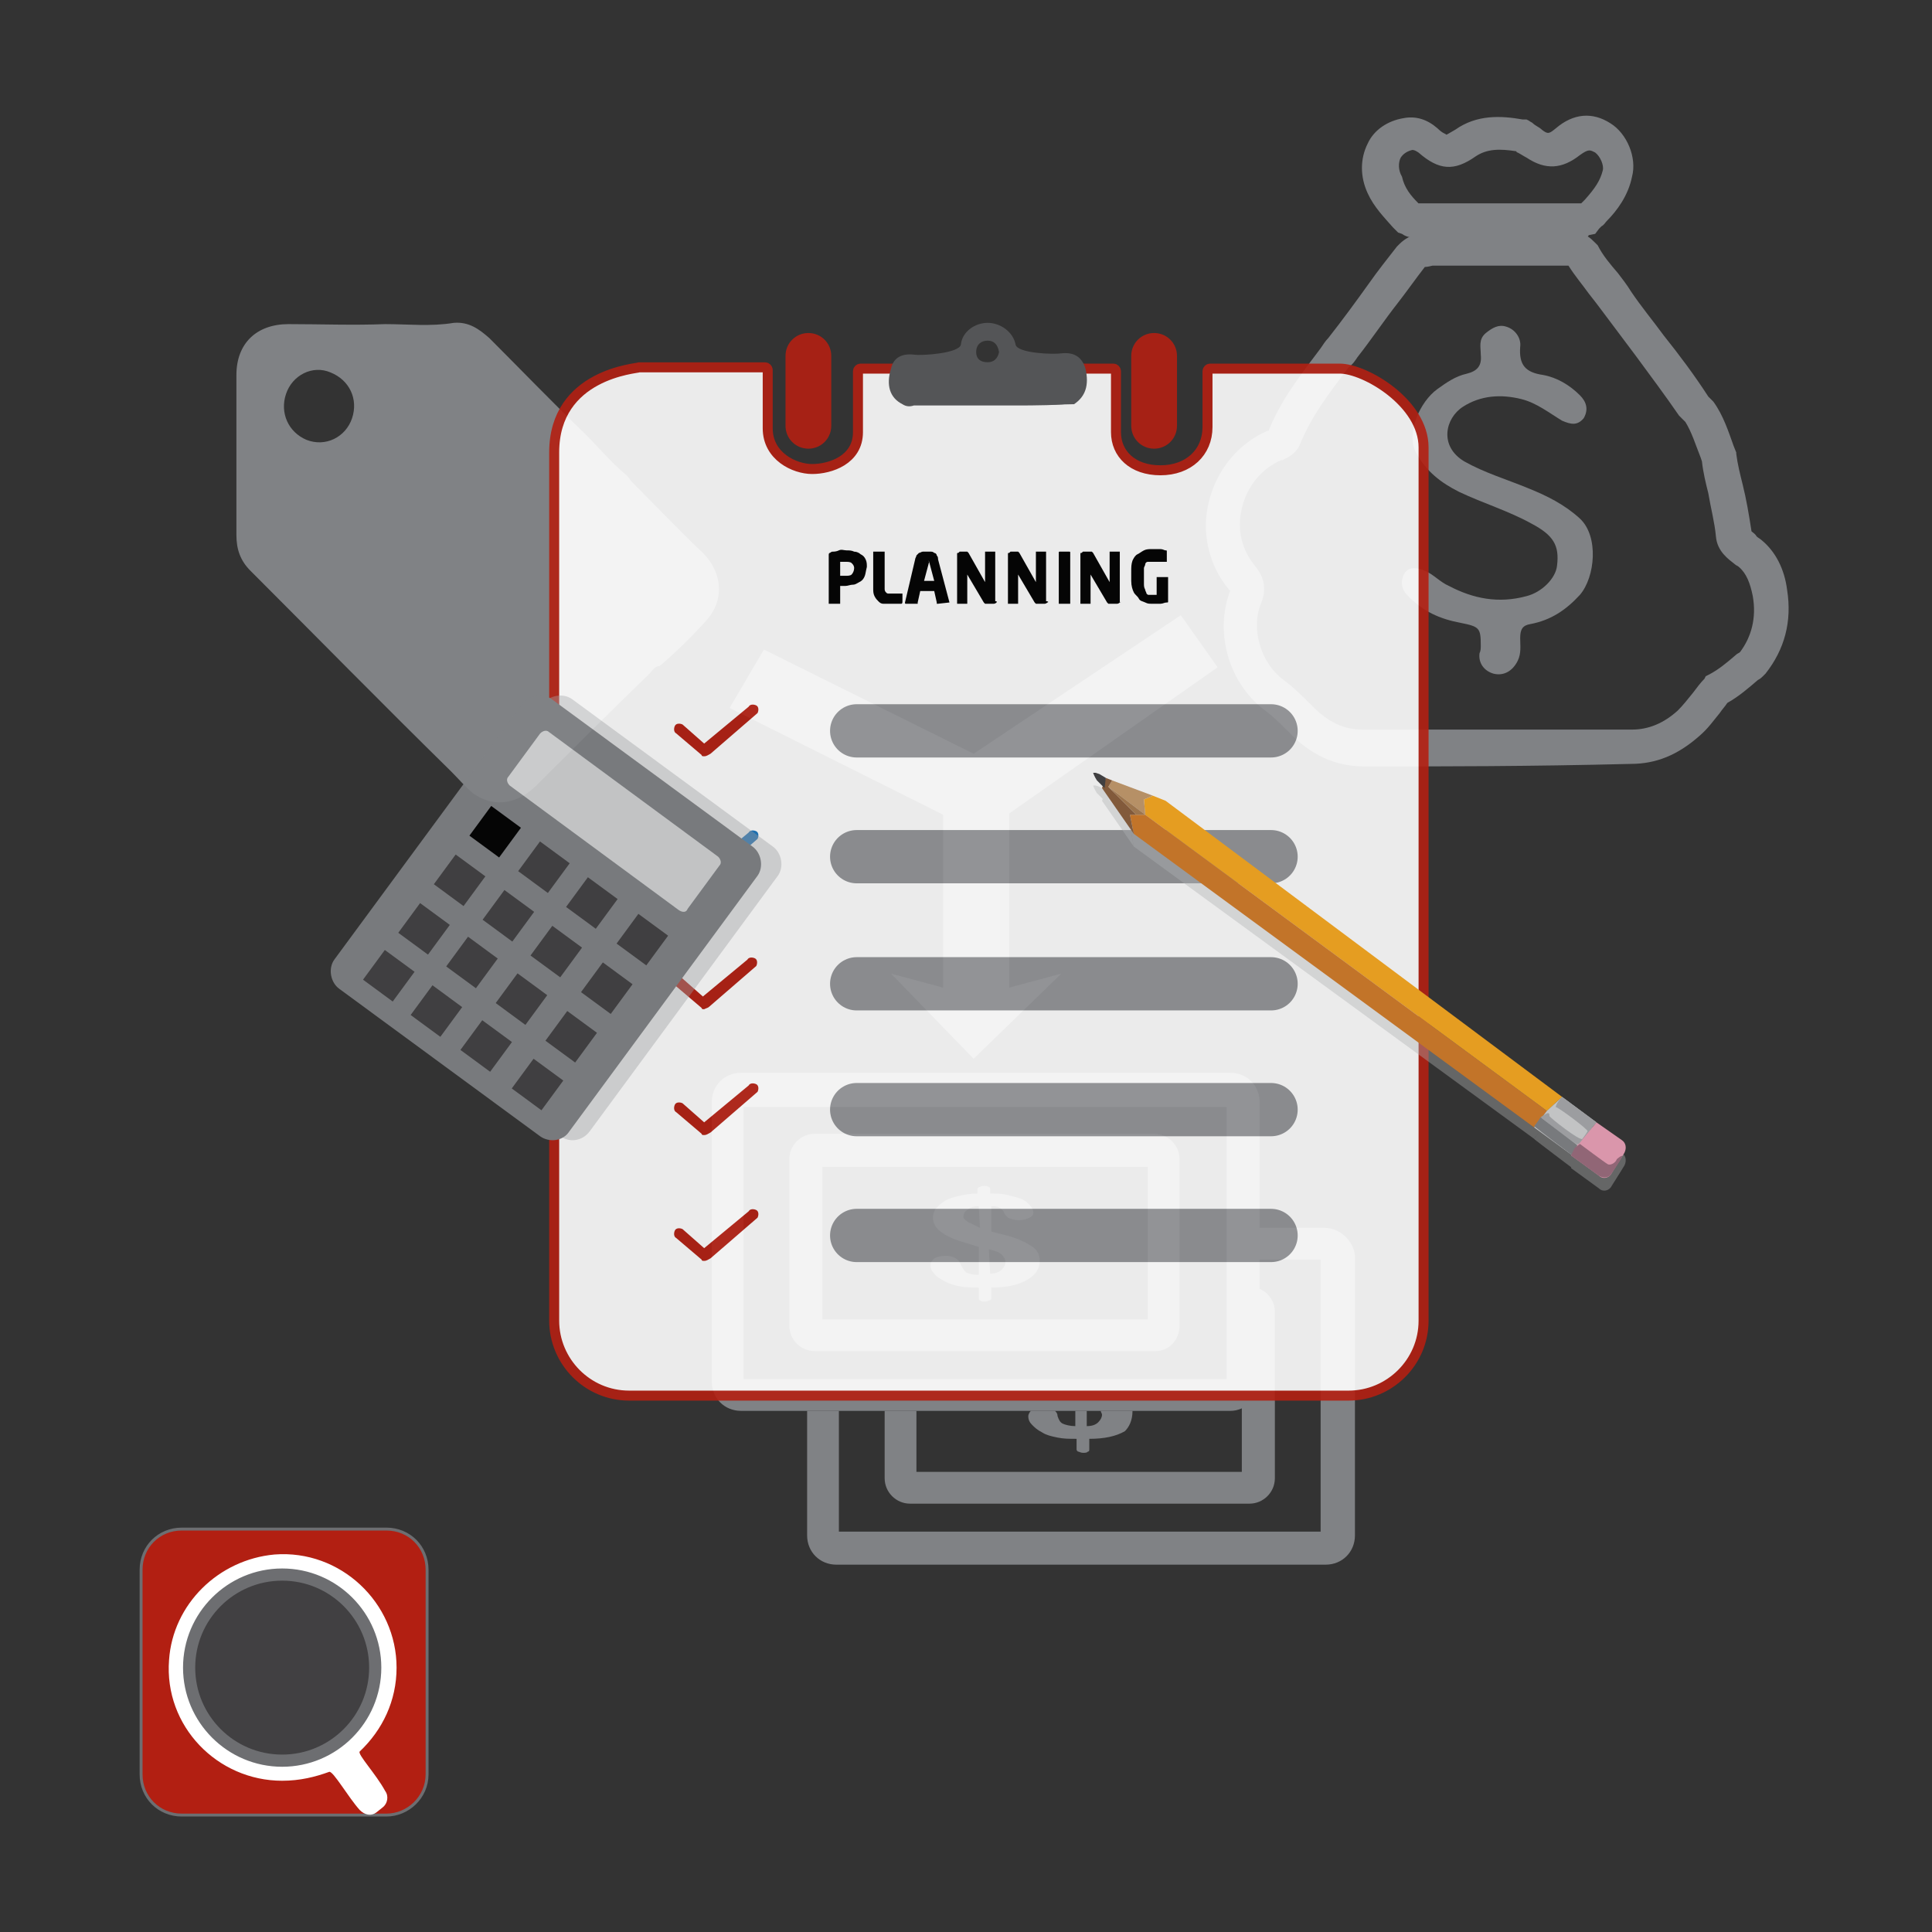
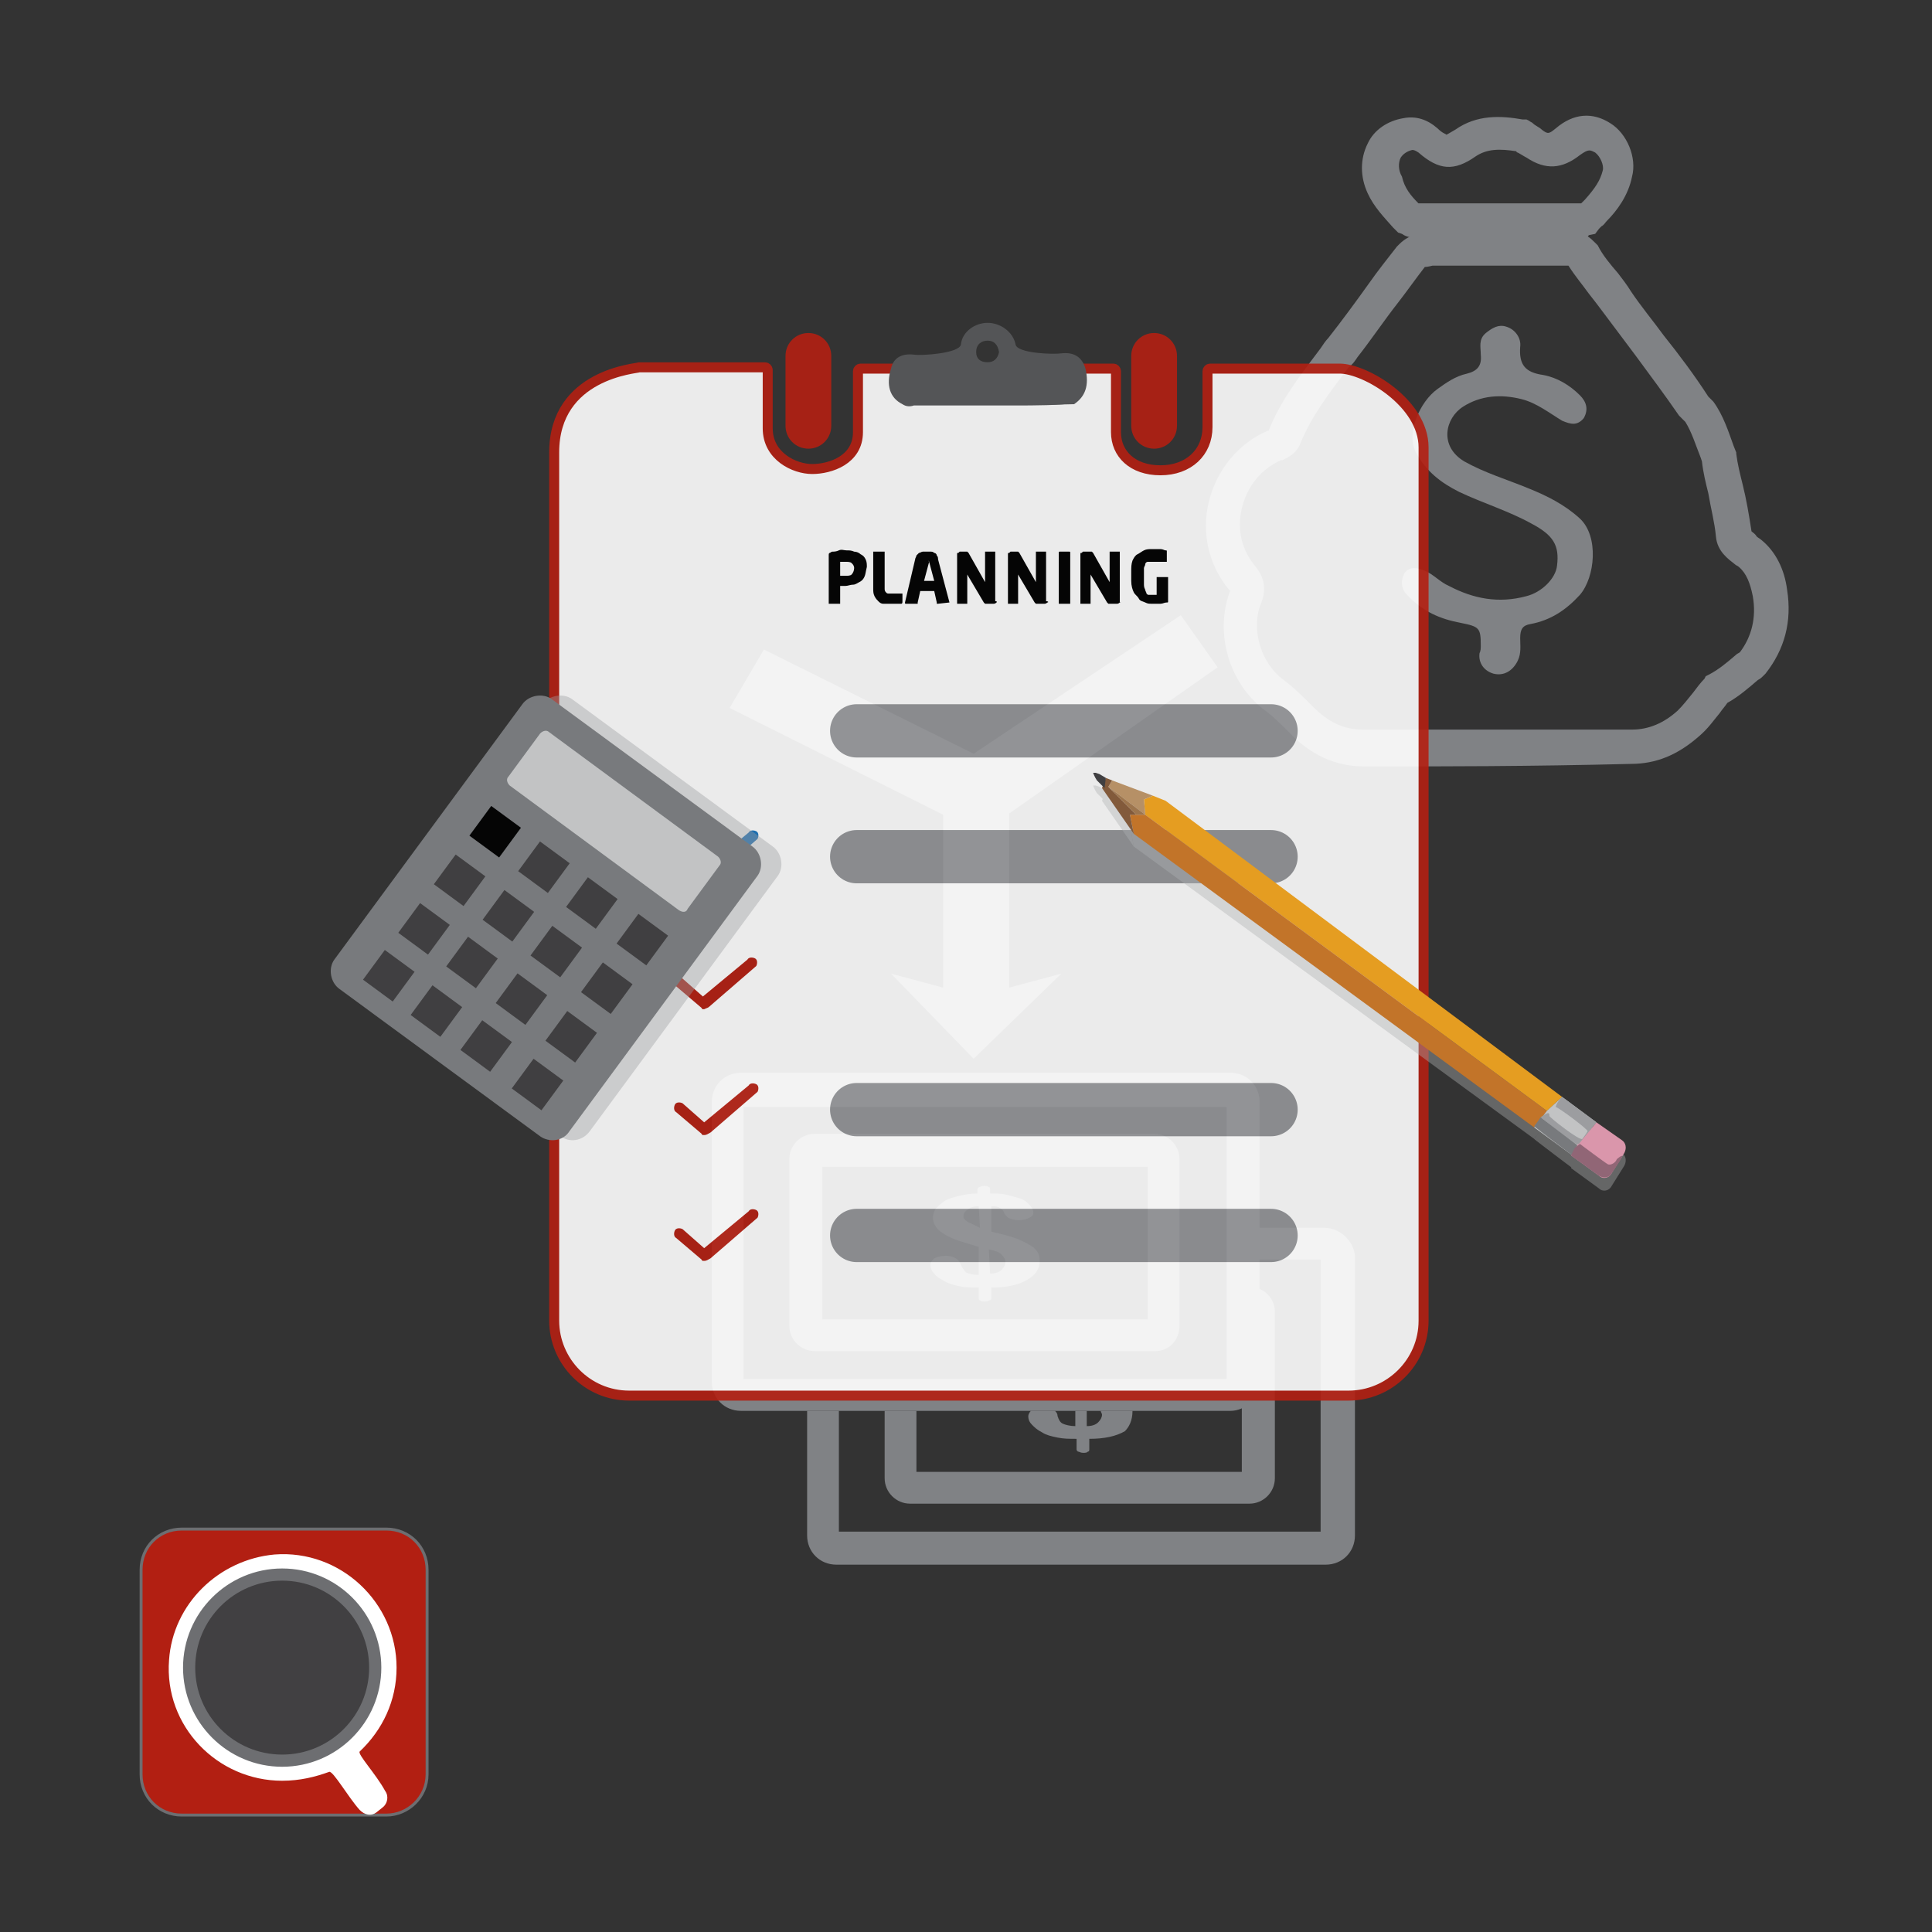
<svg xmlns="http://www.w3.org/2000/svg" version="1.1" id="Layer_1" x="0px" y="0px" viewBox="0 0 152 152" style="enable-background:new 0 0 152 152;" xml:space="preserve">
  <rect x="0" y="0" width="152" height="152" fill="#333333" stroke="none" />
  <style type="text/css">
	.st0{fill:#808285;}
	.st1{opacity:0.9;}
	.st2{fill:#FFFFFF;stroke:#B21F12;stroke-width:0.786;stroke-miterlimit:10;}
	.st3{fill:#B21F12;}
	.st4{fill:#58595B;}
	.st5{fill:#1C75BC;}
	.st6{fill:none;stroke:#939598;stroke-width:4.191;stroke-linecap:round;stroke-linejoin:round;stroke-miterlimit:10;}
	.st7{opacity:0.4;}
	.st8{fill:#A7A9AC;}
	.st9{fill:#D1D3D4;}
	.st10{fill:#414042;}
	.st11{enable-background:new    ;}
	.st12{fill:#BCBEC0;}
	.st13{fill:#F8A81F;}
	.st14{fill:#D27B28;}
	.st15{fill:#ECA1B8;}
	.st16{fill:#C49A6C;}
	.st17{fill:#8B5E3C;}
	.st18{fill:#A97C50;}
	.st19{fill:#9B6B7D;}
	.st20{fill:#B21F12;stroke:#6D6E71;stroke-width:0.229;stroke-miterlimit:10;}
	.st21{fill:#414042;stroke:#6D6E71;stroke-width:1.116;stroke-miterlimit:10;}
	.st22{fill:#FFFFFF;}
</style>
  <g>
    <g id="XMLID_42_">
      <g id="XMLID_57_">
        <g id="XMLID_65_">
          <g id="XMLID_90_">
            <path id="XMLID_91_" class="st0" d="M96.8,111H58.3c-1.3,0-2.3-1-2.3-2.3v-22c0-1.3,1-2.3,2.3-2.3h38.5c1.3,0,2.3,1,2.3,2.3v22       C99,110,98,111,96.8,111z M58.5,108.5h38V87.1h-38V108.5z" />
          </g>
          <g id="XMLID_86_">
            <path id="XMLID_87_" class="st0" d="M90.9,106.3H64.1c-1.1,0-2-0.9-2-2V91.2c0-1.1,0.9-2,2-2h26.7c1.1,0,2,0.9,2,2v13.1       C92.8,105.4,92,106.3,90.9,106.3z M64.7,103.8h25.6v-12H64.7V103.8z" />
          </g>
          <g id="XMLID_66_">
            <path id="XMLID_67_" class="st0" d="M77,98.1l-1.3-0.4c-0.7-0.2-1.3-0.5-1.7-0.8c-0.4-0.3-0.6-0.7-0.6-1.1       c0-0.3,0.1-0.5,0.2-0.7c0.2-0.2,0.4-0.4,0.7-0.6c0.3-0.2,0.7-0.3,1.1-0.4s0.9-0.2,1.5-0.2v-0.3c0-0.1,0-0.1,0.1-0.2       c0.1,0,0.2-0.1,0.4-0.1c0.2,0,0.3,0,0.4,0.1c0.1,0,0.1,0.1,0.1,0.2v0.3c0.5,0,0.9,0,1.3,0.1s0.8,0.2,1.1,0.3       c0.3,0.1,0.5,0.3,0.7,0.5s0.3,0.4,0.3,0.6s-0.1,0.3-0.3,0.4c-0.2,0.1-0.5,0.2-0.8,0.2c-0.4,0-0.7-0.1-0.9-0.2       c-0.1-0.1-0.3-0.3-0.3-0.4c-0.1-0.2-0.2-0.3-0.4-0.4c-0.2-0.1-0.4-0.1-0.6-0.1v2l1.2,0.3c0.8,0.2,1.4,0.5,1.9,0.8       s0.7,0.7,0.7,1.2c0,0.6-0.3,1.1-1,1.5s-1.6,0.6-2.8,0.6v0.8c0,0.1,0,0.1-0.1,0.2c-0.1,0-0.2,0.1-0.4,0.1c-0.2,0-0.3,0-0.4-0.1       c-0.1,0-0.1-0.1-0.1-0.2v-0.8c-0.5,0-1,0-1.5-0.1s-0.8-0.2-1.2-0.4c-0.3-0.2-0.6-0.3-0.8-0.6c-0.2-0.2-0.3-0.4-0.3-0.7       c0-0.2,0.1-0.3,0.3-0.5c0.2-0.1,0.5-0.2,0.9-0.2s0.6,0.1,0.8,0.2c0.2,0.1,0.3,0.3,0.4,0.5s0.2,0.4,0.4,0.6       c0.2,0.1,0.5,0.2,1,0.2L77,98.1L77,98.1z M77,94.9c-0.4,0-0.7,0.1-0.9,0.3c-0.2,0.1-0.3,0.3-0.3,0.5c0,0.1,0,0.2,0.1,0.2       c0,0.1,0.1,0.1,0.2,0.2s0.2,0.1,0.4,0.2c0.2,0.1,0.4,0.2,0.6,0.3L77,94.9L77,94.9z M77.9,100.2c0.4,0,0.7-0.1,0.9-0.3       c0.2-0.2,0.3-0.4,0.3-0.6s-0.1-0.4-0.3-0.6c-0.2-0.2-0.5-0.3-1-0.4L77.9,100.2L77.9,100.2z" />
          </g>
        </g>
        <g id="XMLID_58_">
          <g id="XMLID_63_">
            <path id="XMLID_64_" class="st0" d="M104.2,96.6H99v2.5h4.9v21.4H66V111h-2.5v9.8c0,1.3,1,2.3,2.3,2.3h38.5       c1.3,0,2.3-1,2.3-2.3v-22C106.5,97.6,105.4,96.6,104.2,96.6z" />
          </g>
          <g id="XMLID_61_">
            <path id="XMLID_62_" class="st0" d="M97.7,110.8v5H72.1V111h-2.5v5.3c0,1.1,0.9,2,2,2h26.7c1.1,0,2-0.9,2-2v-13.1       c0-0.8-0.5-1.5-1.2-1.8C98.8,101.4,97.7,110.8,97.7,110.8z" />
          </g>
          <g id="XMLID_59_">
            <path id="XMLID_60_" class="st0" d="M89.1,111c-0.2,0-2.5,0-2.5,0l0,0c0,0.1,0.1,0.2,0.1,0.3c0,0.2-0.1,0.4-0.3,0.6       c-0.2,0.2-0.5,0.3-0.9,0.3V111c0,0-0.8,0-0.9,0v1.2c-0.4,0-0.8-0.1-1-0.2s-0.3-0.3-0.4-0.6c0-0.2-0.1-0.3-0.2-0.4l0,0       c-0.1,0-1.9,0-1.9,0c-0.1,0.1-0.2,0.3-0.2,0.4c0,0.3,0.1,0.5,0.3,0.7c0.2,0.2,0.4,0.4,0.8,0.6c0.3,0.2,0.7,0.3,1.2,0.4       s0.9,0.1,1.5,0.1v0.8c0,0.1,0,0.1,0.1,0.2c0.1,0,0.2,0.1,0.4,0.1c0.2,0,0.3,0,0.4-0.1c0.1,0,0.1-0.1,0.1-0.2v-0.8       c1.2,0,2.1-0.2,2.8-0.6C88.8,112.3,89.1,111.8,89.1,111C89.1,111.1,89.1,111.1,89.1,111z" />
          </g>
        </g>
      </g>
-       <path id="XMLID_54_" class="st0" d="M38.5,26.6c2.5,2.5,5,5.1,7.5,7.5c1.1,1.1,2.1,2.3,3.3,3.3c0.2,0.2,0.3,0.4,0.5,0.6    c1.8,1.8,3.6,3.7,5.5,5.5c1.6,1.6,1.7,3.8,0.2,5.4c-1.1,1.2-2.3,2.4-3.6,3.5c-0.4,0-0.6,0.4-0.8,0.6c-3,2.9-6,5.9-8.9,8.8    c-1.3,1.3-3.2,1.9-5,0.6c-0.6-0.5-1.1-1.1-1.7-1.7C30.2,55.5,25,50.2,19.7,44.9c-0.8-0.8-1.1-1.7-1.1-2.8c0-4.2,0-8.4,0-12.6    c0-2.5,1.6-4,4.1-4s5.1,0.1,7.6,0c1.8,0,3.6,0.2,5.4-0.1C36.9,25.3,37.7,25.9,38.5,26.6z M22.5,31c-0.5,1.5,0.2,3,1.6,3.6    c1.5,0.6,3.1-0.2,3.6-1.7s-0.2-3-1.7-3.6C24.6,28.7,23,29.5,22.5,31z" />
      <g id="XMLID_43_">
        <g id="XMLID_50_">
          <path id="XMLID_51_" class="st0" d="M107.3,60.3c-2.2,0-4.2-0.9-5.9-2.7c-0.7-0.7-1.3-1.3-2-1.8c-2.7-2.1-3.8-5.9-2.7-9.1      c0-0.1,0.1-0.2,0.1-0.2s0,0-0.1-0.1c-1.6-1.9-2.2-4.5-1.6-6.9c0.6-2.5,2.3-4.6,4.6-5.6h0.1l0,0c1-2.5,2.6-4.5,4.1-6.5      c0.2-0.3,0.4-0.6,0.6-0.8c1.1-1.4,2.2-2.9,3.2-4.3c0.7-1,1.5-2,2.2-2.9l0.1-0.1l0.1-0.1c0.9-0.9,2-0.9,2.6-0.9      c1.6,0,3.1,0,4.7,0c2,0,4.1,0,6.1,0c0.5,0,0.9,0.1,1.3,0.3h0.1c0.2,0.1,0.4,0.3,0.6,0.5l0.1,0.1l0.1,0.1c0.4,0.8,1,1.5,1.6,2.2      c0.3,0.4,0.7,0.9,1,1.4c0.8,1.2,1.8,2.4,2.6,3.5c1.2,1.5,2.4,3.1,3.5,4.8l0,0c0.1,0.1,0.1,0.1,0.2,0.2l0.1,0.1l0.1,0.1      c0.8,1.1,1.2,2.4,1.6,3.5l0.2,0.5v0.1c0.1,0.8,0.3,1.6,0.5,2.4c0.3,1.2,0.5,2.4,0.7,3.7c0.1,0.1,0.3,0.2,0.4,0.4      c0.1,0.1,0.3,0.2,0.4,0.3c1.1,0.9,1.8,2.3,2,3.9c0.4,2.5-0.2,4.7-1.7,6.6l-0.1,0.1l-0.1,0.1c-0.1,0.1-0.2,0.2-0.4,0.3      c-0.7,0.6-1.5,1.3-2.4,1.8c-0.2,0.3-0.4,0.5-0.6,0.8c-0.5,0.6-0.9,1.2-1.6,1.8c-1.7,1.5-3.4,2.2-5.4,2.2l0,0      C120.3,60.3,113.6,60.3,107.3,60.3L107.3,60.3z M112.1,21c-0.7,0.9-1.4,1.9-2.1,2.8c-1.1,1.4-2.1,2.9-3.2,4.3      c-0.2,0.3-0.4,0.6-0.7,0.8c-1.5,2-2.9,3.8-3.8,6c-0.3,0.8-1,1.1-1.4,1.3h-0.1c-1.6,0.7-2.7,2.1-3.1,3.8s0,3.3,1.1,4.6      c0.9,1.1,0.7,2.2,0.4,2.9c-0.8,2,0,4.7,1.8,6c0.8,0.6,1.5,1.3,2.3,2.1c1.2,1.2,2.4,1.8,3.9,1.8l0,0c6.3,0,13,0,21.2,0l0,0      c1.3,0,2.5-0.5,3.6-1.5c0.4-0.4,0.8-0.9,1.2-1.4c0.3-0.4,0.6-0.8,0.9-1.1l0.1-0.2l0.2-0.1c0.8-0.4,1.5-1,2.2-1.6      c0.1-0.1,0.2-0.1,0.3-0.2c0.9-1.2,1.3-2.7,1-4.4c-0.2-1-0.5-1.8-1.1-2.3c-0.1-0.1-0.2-0.1-0.3-0.2c-0.5-0.4-1.4-1-1.5-2.2      c-0.1-1.1-0.4-2.2-0.6-3.4c-0.2-0.8-0.4-1.6-0.5-2.5l-0.1-0.3c-0.4-1-0.7-2-1.2-2.8c-0.1-0.1-0.3-0.3-0.5-0.5      c-1.1-1.6-2.3-3.2-3.4-4.7c-0.9-1.2-1.8-2.4-2.7-3.6c-0.3-0.4-0.6-0.8-1-1.3c-0.5-0.7-1.1-1.4-1.6-2.2c-2,0-4.1,0-6.1,0      c-1.5,0-3.1,0-4.6,0C112.3,21,112.2,21,112.1,21z" />
        </g>
        <g id="XMLID_46_">
          <path id="XMLID_47_" class="st0" d="M124.5,18.7L124.5,18.7h-0.2c-4.3,0-8.5,0-12.8,0h-0.1c-0.2,0-0.7,0-1.1-0.3l-0.3-0.1      l-0.4-0.4c-0.7-0.8-1.5-1.6-2-2.7c-0.6-1.3-0.6-2.7,0-3.9c0.5-1.1,1.6-1.8,2.8-2c1-0.2,1.9,0.1,2.7,0.8c0.4,0.4,0.6,0.4,0.7,0.5      c0,0,0.2-0.1,0.7-0.4c1.7-1.2,3.6-1.1,5.3-0.8h0.3l0.2,0.1c0.1,0.1,0.2,0.1,0.3,0.2c0.2,0.2,0.5,0.3,0.7,0.5      c0.5,0.4,0.6,0.3,1.1-0.1c1.4-1.2,2.9-1.3,4.3-0.4c1.3,0.8,2.1,2.7,1.7,4.2c-0.3,1.5-1.2,2.7-2,3.5c-0.1,0.1-0.2,0.3-0.4,0.4      c-0.1,0.1-0.1,0.1-0.2,0.2l-0.3,0.4l-0.5,0.1C124.9,18.7,124.7,18.7,124.5,18.7z M111.6,16c4.2,0,8.4,0,12.7,0h0.1      c0.1-0.1,0.2-0.2,0.3-0.3c0.8-0.9,1.2-1.5,1.4-2.3c0.1-0.4-0.2-1.1-0.6-1.4c-0.4-0.2-0.5-0.3-1.2,0.2c-1.4,1.1-2.7,1.2-4.2,0.2      c-0.2-0.1-0.5-0.3-0.7-0.4c0,0-0.1,0-0.1-0.1c-1.3-0.2-2.3-0.2-3.2,0.4c-1.7,1.2-2.9,1.1-4.5-0.3c-0.3-0.2-0.4-0.2-0.5-0.2      c-0.4,0.1-0.7,0.3-0.9,0.6c-0.2,0.4-0.2,1,0.1,1.5C110.5,14.8,111,15.4,111.6,16z" />
        </g>
        <g id="XMLID_44_">
          <path id="XMLID_45_" class="st0" d="M116.5,50.8c0-1.4-0.1-1.5-1.6-1.8c-1.6-0.3-3-0.9-4.2-2.2c-0.5-0.5-0.5-1.2-0.2-1.7      c0.4-0.6,1.1-0.4,1.6-0.2c0.7,0.3,1.2,0.9,1.9,1.2c1.9,1,3.9,1.4,6.1,0.8c1.2-0.3,2.3-1.4,2.4-2.4c0.2-1.6-0.3-2.4-2-3.3      c-1.8-1-3.8-1.6-5.7-2.5c-1.4-0.7-2.6-1.6-3.4-3.1s0.3-4,1.7-5c0.7-0.5,1.4-1,2.3-1.2c0.8-0.2,1.2-0.6,1.1-1.5      c0-0.6-0.2-1.2,0.4-1.7c0.5-0.4,1-0.7,1.6-0.5c0.7,0.2,1.2,0.9,1.1,1.6c-0.1,1.4,0.4,2,1.8,2.2c1.1,0.2,2.1,0.8,2.9,1.6      c0.5,0.5,0.7,1.1,0.3,1.8c-0.5,0.6-1,0.5-1.7,0.2c-1-0.6-2-1.4-3.2-1.7c-1.6-0.4-3.2-0.3-4.6,0.6s-1.9,3.1,0.1,4.3      c1.6,0.9,3.3,1.4,5,2.1c1.5,0.6,2.9,1.3,4.1,2.4c1.5,1.4,1.2,4.6,0,6c-1.1,1.2-2.3,2-3.9,2.3c-0.6,0.1-0.8,0.4-0.8,1.1      c0,0.6,0.1,1.2-0.2,1.8c-0.4,0.8-1.1,1.2-1.9,1c-0.7-0.2-1.2-0.8-1.1-1.6C116.5,51.2,116.5,51,116.5,50.8z" />
        </g>
      </g>
      <polygon id="XMLID_69_" class="st0" points="60.1,51.1 76.6,59.3 92.9,48.4 95.8,52.5 79.4,64 79.4,77.7 83.5,76.6 76.6,83.3     70.1,76.6 74.2,77.7 74.2,64.1 57.4,55.7   " />
    </g>
    <g id="XMLID_1_" class="st1">
      <path id="XMLID_741_" class="st2" d="M49.5,109.8c-3.3,0-5.9-2.7-5.9-5.9V35.6c0-6.2,6.5-6.6,6.7-6.7l0,0h9.9    c0.1,0,0.2,0.1,0.2,0.2v4.6c0,2.2,2.1,3.2,3.5,3.2c1.4,0,3.6-0.7,3.6-2.9v-4.8c0-0.1,0.1-0.2,0.2-0.2h19.9c0.1,0,0.2,0.1,0.2,0.2    V34c0,1.7,1.3,3,3.5,3s3.7-1.4,3.7-3.4v-4.4c0-0.1,0.1-0.2,0.2-0.2h10.2c2,0,6.6,2.7,6.6,6.2v68.7c0,3.3-2.7,5.9-5.9,5.9    L49.5,109.8L49.5,109.8z" />
      <path id="XMLID_464_" class="st3" d="M90.8,35.3L90.8,35.3c-1,0-1.8-0.8-1.8-1.8V28c0-1,0.8-1.8,1.8-1.8l0,0c1,0,1.8,0.8,1.8,1.8    v5.5C92.6,34.5,91.8,35.3,90.8,35.3z" />
      <path id="XMLID_463_" class="st3" d="M63.6,35.3L63.6,35.3c-1,0-1.8-0.8-1.8-1.8V28c0-1,0.8-1.8,1.8-1.8l0,0c1,0,1.8,0.8,1.8,1.8    v5.5C65.4,34.5,64.6,35.3,63.6,35.3z" />
      <g id="XMLID_1196_">
        <path id="XMLID_1198_" class="st4" d="M71,31.8c-1-0.5-1.3-1.5-0.9-2.8c0.2-0.9,0.9-1.2,1.8-1.1c0.6,0.1,3.6-0.1,3.7-0.8     c0.1-1,1.1-1.7,2.1-1.7s2,0.7,2.2,1.7c0.1,0.7,3,0.8,3.6,0.7c0.9-0.1,1.6,0.2,1.9,1.2c0.3,1.3,0,2.2-0.9,2.8     C81.7,31.9,73.7,31.8,71,31.8z M77.7,26.8c-0.5,0-0.9,0.3-0.9,0.9c0,0.5,0.3,0.8,0.9,0.8c0.5,0,0.8-0.3,0.9-0.8     C78.5,27.1,78.2,26.8,77.7,26.8z" />
        <path id="XMLID_1197_" class="st4" d="M71,31.8c0.1-0.1,0.2-0.2,0.3-0.2c2.5,0,10.2,0,12.7,0c0.1,0,0.2,0.1,0.3,0.1     c-0.4,0.2-3.5,0.2-4,0.2c-1.9,0-6.5,0-8.4,0C71.6,32,71.3,32,71,31.8z" />
      </g>
      <g id="XMLID_1192_">
-         <path id="XMLID_1193_" class="st3" d="M55.4,59.5c-0.1,0-0.2,0-0.2-0.1l-2-1.7c-0.2-0.1-0.2-0.4-0.1-0.6c0.1-0.2,0.4-0.2,0.6-0.1     l1.7,1.5l3.5-2.9c0.1-0.2,0.4-0.2,0.6-0.1c0.2,0.1,0.2,0.4,0.1,0.6l-3.7,3.2C55.7,59.4,55.6,59.5,55.4,59.5L55.4,59.5z" />
-       </g>
+         </g>
      <g id="XMLID_1190_">
        <path id="XMLID_1191_" class="st5" d="M55.4,69.4c-0.1,0-0.2,0-0.2-0.1l-2-1.7C53,67.5,53,67.2,53.1,67c0.1-0.2,0.4-0.2,0.6-0.1     l1.7,1.5l3.5-2.9c0.1-0.2,0.4-0.2,0.6-0.1c0.2,0.1,0.2,0.4,0.1,0.6l-3.7,3.2C55.7,69.4,55.6,69.4,55.4,69.4L55.4,69.4z" />
      </g>
      <g id="XMLID_1188_">
        <path id="XMLID_1189_" class="st3" d="M55.4,79.4c-0.1,0-0.2,0-0.2-0.1l-2-1.7C53,77.4,52.9,77.2,53,77s0.4-0.2,0.6-0.1l1.7,1.5     l3.5-2.9c0.1-0.2,0.4-0.2,0.6-0.1c0.2,0.1,0.2,0.4,0.1,0.6l-3.7,3.2C55.7,79.3,55.6,79.3,55.4,79.4L55.4,79.4z" />
      </g>
      <line id="XMLID_1183_" class="st6" x1="67.4" y1="57.5" x2="100" y2="57.5" />
      <line id="XMLID_1166_" class="st6" x1="67.4" y1="67.4" x2="100" y2="67.4" />
-       <line id="XMLID_1162_" class="st6" x1="67.4" y1="77.4" x2="100" y2="77.4" />
      <g id="XMLID_3_">
        <path id="XMLID_4_" class="st3" d="M55.4,89.3c-0.1,0-0.2,0-0.2-0.1l-2-1.7c-0.2-0.1-0.2-0.4-0.1-0.6c0.1-0.2,0.4-0.2,0.6-0.1     l1.7,1.5l3.5-2.9c0.1-0.2,0.4-0.2,0.6-0.1c0.2,0.1,0.2,0.4,0.1,0.6l-3.7,3.2C55.7,89.2,55.6,89.3,55.4,89.3L55.4,89.3z" />
      </g>
      <line id="XMLID_2_" class="st6" x1="67.4" y1="87.3" x2="100" y2="87.3" />
      <g id="XMLID_6_">
        <path id="XMLID_7_" class="st3" d="M55.4,99.2c-0.1,0-0.2,0-0.2-0.1l-2-1.7C53,97.3,53,97,53.1,96.8c0.1-0.2,0.4-0.2,0.6-0.1     l1.7,1.5l3.5-2.9c0.1-0.2,0.4-0.2,0.6-0.1c0.2,0.1,0.2,0.4,0.1,0.6L55.9,99C55.7,99.1,55.6,99.2,55.4,99.2L55.4,99.2z" />
      </g>
      <line id="XMLID_5_" class="st6" x1="67.4" y1="97.2" x2="100" y2="97.2" />
      <g id="XMLID_8_">
        <g id="XMLID_85880_" class="st7">
          <path id="XMLID_85898_" class="st8" d="M44.1,89.4L28.3,77.8c-0.7-0.5-0.9-1.6-0.4-2.3l14.8-20.1c0.5-0.7,1.6-0.9,2.3-0.4      l15.8,11.6c0.7,0.5,0.9,1.6,0.4,2.3L46.4,89C45.8,89.8,44.8,89.9,44.1,89.4z" />
        </g>
        <g id="XMLID_9_">
          <path id="XMLID_26_" class="st0" d="M42.5,89.4L26.7,77.8c-0.7-0.5-0.9-1.6-0.4-2.3l14.8-20.1c0.5-0.7,1.6-0.9,2.3-0.4      l15.8,11.6c0.7,0.5,0.9,1.6,0.4,2.3L44.8,89C44.3,89.8,43.2,89.9,42.5,89.4z" />
          <path id="XMLID_25_" class="st9" d="M53.4,71.6l-13.3-9.8c-0.2-0.2-0.3-0.5-0.1-0.7l2.5-3.4c0.2-0.2,0.5-0.3,0.7-0.1l13.3,9.8      c0.2,0.2,0.3,0.5,0.1,0.7l-2.5,3.4C54,71.8,53.7,71.8,53.4,71.6z" />
          <rect id="XMLID_24_" x="37.5" y="64" transform="matrix(0.592 -0.806 0.806 0.592 -36.853 58.082)" width="2.9" height="2.9" />
          <rect id="XMLID_23_" x="41.3" y="66.8" transform="matrix(0.592 -0.806 0.806 0.592 -37.524 62.281)" class="st10" width="2.9" height="2.9" />
          <rect id="XMLID_22_" x="45.1" y="69.6" transform="matrix(0.592 -0.806 0.806 0.592 -38.261 66.502)" class="st10" width="2.9" height="2.9" />
          <rect id="XMLID_21_" x="49.1" y="72.5" transform="matrix(0.592 -0.806 0.806 0.592 -38.993 70.89)" class="st10" width="2.9" height="2.9" />
          <rect id="XMLID_20_" x="34.7" y="67.8" transform="matrix(0.592 -0.806 0.806 0.592 -41.057 57.398)" class="st10" width="2.9" height="2.9" />
          <rect id="XMLID_19_" x="38.5" y="70.6" transform="matrix(0.592 -0.806 0.806 0.592 -41.726 61.596)" class="st10" width="2.9" height="2.9" />
          <rect id="XMLID_18_" x="42.3" y="73.4" transform="matrix(0.592 -0.806 0.806 0.592 -42.465 65.816)" class="st10" width="2.9" height="2.9" />
          <rect id="XMLID_17_" x="46.3" y="76.3" transform="matrix(0.592 -0.806 0.806 0.592 -43.196 70.204)" class="st10" width="2.9" height="2.9" />
          <rect id="XMLID_16_" x="31.9" y="71.6" transform="matrix(0.592 -0.806 0.806 0.592 -45.26 56.712)" class="st10" width="2.9" height="2.9" />
          <rect id="XMLID_15_" x="35.7" y="74.3" transform="matrix(0.592 -0.806 0.806 0.592 -45.915 60.822)" class="st10" width="2.9" height="2.9" />
          <rect id="XMLID_14_" x="39.6" y="77.2" transform="matrix(0.592 -0.806 0.806 0.592 -46.667 65.132)" class="st10" width="2.9" height="2.9" />
          <rect id="XMLID_13_" x="43.5" y="80.1" transform="matrix(0.592 -0.806 0.806 0.592 -47.4 69.52)" class="st10" width="2.9" height="2.9" />
          <rect id="XMLID_12_" x="29.1" y="75.3" transform="matrix(0.592 -0.806 0.806 0.592 -49.359 55.954)" class="st10" width="2.9" height="2.9" />
          <rect id="XMLID_11_" x="32.9" y="78.1" transform="matrix(0.592 -0.806 0.806 0.592 -50.118 60.137)" class="st10" width="2.9" height="2.9" />
          <rect id="XMLID_10_" x="36.8" y="80.9" transform="matrix(0.592 -0.806 0.806 0.592 -50.767 64.372)" class="st10" width="2.9" height="2.9" />
          <rect id="XMLID_27_" x="40.8" y="83.9" transform="matrix(0.592 -0.806 0.806 0.592 -51.515 68.85)" class="st10" width="2.9" height="2.9" />
        </g>
      </g>
      <g id="XMLID_40_" class="st11">
        <path d="M68,45.4c-0.1,0.2-0.2,0.3-0.4,0.4c-0.2,0.1-0.3,0.2-0.5,0.2s-0.4,0.1-0.6,0.1c-0.1,0-0.1,0-0.2,0s-0.2,0-0.2,0v1.3v0.1     c0,0,0,0-0.1,0h-0.7h-0.1c0,0,0,0,0-0.1v-3.7c0-0.1,0-0.2,0.1-0.2c0,0,0.1-0.1,0.2-0.1s0.3,0,0.5-0.1s0.4,0,0.6,0s0.4,0,0.6,0.1     c0.2,0,0.4,0.1,0.5,0.2c0.2,0.1,0.3,0.2,0.4,0.4s0.1,0.4,0.1,0.6l0,0C68.1,45,68.1,45.2,68,45.4z M67.2,44.7     c0-0.2-0.1-0.3-0.2-0.4c-0.1-0.1-0.3-0.1-0.5-0.1c0,0,0,0-0.1,0h-0.1h-0.1h-0.1v1.1c0,0,0,0,0.1,0h0.1h0.1h0.1     c0.2,0,0.4,0,0.5-0.1C67.1,45.1,67.2,44.9,67.2,44.7L67.2,44.7z" />
        <path d="M70.9,47.5c0,0-0.1,0-0.2,0s-0.1,0-0.2,0s-0.2,0-0.3,0c-0.1,0-0.2,0-0.2,0c-0.2,0-0.3,0-0.5,0s-0.3-0.1-0.4-0.2     c-0.1-0.1-0.2-0.2-0.3-0.4c-0.1-0.2-0.1-0.4-0.1-0.6v-2.8v-0.1c0,0,0,0,0.1,0h0.7h0.1c0,0,0,0,0,0.1v2.8c0,0.1,0,0.2,0.1,0.3     s0.1,0.1,0.3,0.1h0.9H71c0,0,0,0,0,0.1v0.5C71,47.4,71,47.5,70.9,47.5z" />
        <path d="M74.7,47.4C74.7,47.5,74.7,47.5,74.7,47.4l-0.9,0.1h-0.1c0,0,0,0,0-0.1l-0.2-0.9h-1.1l-0.2,0.9v0.1c0,0,0,0-0.1,0h-0.8     c-0.1,0-0.1,0-0.1-0.1l0,0l0,0L72,44c0-0.1,0.1-0.2,0.1-0.3c0.1-0.1,0.1-0.1,0.2-0.2c0.1,0,0.2-0.1,0.3-0.1c0.1,0,0.2,0,0.3,0     c0.1,0,0.2,0,0.3,0c0.1,0,0.2,0,0.3,0.1c0.1,0,0.2,0.1,0.2,0.2c0.1,0.1,0.1,0.2,0.1,0.3L74.7,47.4L74.7,47.4L74.7,47.4z      M73.1,44.2L73.1,44.2C73.1,44.1,73,44.1,73.1,44.2C73,44.1,73,44.1,73.1,44.2l-0.4,1.5h0.8L73.1,44.2z" />
        <path d="M78.4,47.4c0,0-0.1,0.1-0.2,0.1h-0.5c-0.1,0-0.1,0-0.2,0l-0.1-0.1l-1.3-2.2l0,0l0,0v2.2v0.1c0,0,0,0-0.1,0h-0.6h-0.1     c0,0,0,0,0-0.1v-3.8c0-0.1,0-0.1,0.1-0.1l0.1-0.1H76c0.1,0,0.1,0,0.1,0l0.1,0.1l1.3,2.3l0,0l0,0v-2.3v-0.1c0,0,0,0,0.1,0h0.6h0.1     c0,0,0,0,0,0.1v3.8C78.5,47.3,78.4,47.4,78.4,47.4z" />
        <path d="M82.4,47.4c0,0-0.1,0.1-0.2,0.1h-0.5c-0.1,0-0.1,0-0.2,0l-0.1-0.1l-1.3-2.2l0,0l0,0v2.2v0.1c0,0,0,0-0.1,0h-0.6h-0.1     c0,0,0,0,0-0.1v-3.8c0-0.1,0-0.1,0.1-0.1l0.1-0.1H80c0.1,0,0.1,0,0.1,0l0.1,0.1l1.3,2.3l0,0l0,0v-2.3v-0.1c0,0,0,0,0.1,0h0.6h0.1     c0,0,0,0,0,0.1v3.8C82.5,47.3,82.5,47.4,82.4,47.4z" />
        <path d="M84.2,47.5C84.1,47.5,84.1,47.5,84.2,47.5h-0.8h-0.1c0,0,0,0,0-0.1v-3.9c0-0.1,0-0.1,0.1-0.1h0.7c0.1,0,0.1,0,0.1,0.1     L84.2,47.5C84.2,47.4,84.2,47.4,84.2,47.5z" />
        <path d="M88.1,47.4c0,0-0.1,0.1-0.2,0.1h-0.5c-0.1,0-0.1,0-0.2,0l-0.1-0.1l-1.3-2.2l0,0l0,0v2.2v0.1c0,0,0,0-0.1,0h-0.6H85     c0,0,0,0,0-0.1v-3.8c0-0.1,0-0.1,0.1-0.1l0.1-0.1h0.6c0.1,0,0.1,0,0.1,0l0.1,0.1l1.3,2.3l0,0l0,0v-2.3v-0.1c0,0,0,0,0.1,0H88h0.1     c0,0,0,0,0,0.1V47.4C88.2,47.3,88.2,47.4,88.1,47.4z" />
        <path d="M91.8,44.2C91.7,44.2,91.7,44.2,91.8,44.2L91.8,44.2c-0.2,0-0.4,0-0.6,0s-0.4,0-0.6,0c-0.1,0-0.2,0-0.3,0     c-0.1,0-0.2,0.1-0.2,0.2S90,44.6,90,44.7s0,0.3,0,0.5v0.7c0,0.2,0,0.3,0.1,0.5c0,0.1,0.1,0.2,0.1,0.3c0.1,0.1,0.1,0.1,0.2,0.1     s0.1,0,0.2,0c0.2,0,0.3,0,0.4,0v-1.3v-0.1c0,0,0,0,0.1,0h0.7h0.1c0,0,0,0,0,0.1v1.8c0,0.1,0,0.1-0.1,0.1c-0.2,0-0.3,0.1-0.5,0.1     s-0.4,0-0.7,0c-0.2,0-0.3,0-0.5-0.1s-0.4-0.1-0.5-0.3s-0.3-0.3-0.4-0.5S89,46.1,89,45.7V45c0-0.4,0-0.6,0.1-0.9     c0.1-0.2,0.2-0.4,0.4-0.5c0.2-0.1,0.3-0.2,0.5-0.3s0.4-0.1,0.6-0.1c0.3,0,0.5,0,0.7,0s0.3,0.1,0.4,0.1s0.1,0,0.1,0.1L91.8,44.2     L91.8,44.2z" />
      </g>
      <g id="XMLID_28_">
        <g id="XMLID_85899_" class="st7">
          <polygon id="XMLID_85910_" class="st12" points="122.9,87.3 121.7,88.3 90.1,65.1 90,63.9 90.7,63.6 91.7,64     " />
          <polygon id="XMLID_85909_" class="st12" points="88.9,65 89.2,66.6 120.7,89.6 121.7,88.3 90.1,65.1     " />
          <polygon id="XMLID_85908_" class="st12" points="122.9,87.3 125.6,89.3 125.3,89.5 124.4,90.9 124,91.3 123.7,91.8 120.7,89.6       121.7,88.3     " />
          <path id="XMLID_85907_" class="st12" d="M125.6,89.3l2,1.4c0.3,0.2,0.4,0.6,0.2,1l-1,1.6c-0.2,0.4-0.7,0.5-1,0.2l-2.2-1.6      l0.3-0.6L125.6,89.3z" />
          <polygon id="XMLID_85906_" class="st12" points="90.7,63.6 87.5,62.3 87.2,62.9 90.1,65.1 90,63.9     " />
          <polygon id="XMLID_85905_" class="st12" points="89.2,66.6 86.7,63 87,62.2 87.5,62.3 87.2,62.9 89.4,65.1 88.9,65     " />
          <polygon id="XMLID_85904_" class="st12" points="90.1,65.1 89.4,65.1 87.2,62.9     " />
          <path id="XMLID_85903_" class="st12" d="M87,62.2l-0.5-0.3l-0.3-0.1H86c0,0,0.1,0.3,0.3,0.6c0.2,0.2,0.6,0.6,0.6,0.6L87,62.2z" />
          <path id="XMLID_85902_" class="st12" d="M122.9,87.3l2.7,2l-1.3,1.6c0,0-0.1,0.2-0.3,0.1c-0.2-0.1-2.8-2.1-2.8-2.1      s0.3-0.2,0.5-0.3s0.2,0.1,0.2,0.2s2.4,2,2.6,1.8c0.2-0.3,0.3-0.4,0.4-0.6c0.1-0.1-2.3-1.9-2.5-1.9      C122.4,88.1,122.4,87.8,122.9,87.3z" />
          <path id="XMLID_85901_" class="st12" d="M121.2,88.9l2.9,2.2l-0.1,0.2l-0.3,0.6c0,0-2.8-2.1-3-2.3      C120.7,89.6,121.1,89,121.2,88.9z" />
-           <path id="XMLID_85900_" class="st12" d="M124.3,90.9c0,0,2,1.5,2.2,1.6s0.6-0.1,0.7-0.4c0,0,0.8-0.7,0.2,0.2      c-0.6,0.9-0.3,0.5-0.6,0.9c-0.2,0.4-0.7,0.4-1,0.2c-0.3-0.2-2.2-1.6-2.2-1.6l0.3-0.6L124.3,90.9z" />
        </g>
        <g id="XMLID_29_">
          <polygon id="XMLID_39_" class="st13" points="122.9,86.3 121.7,87.4 90.1,64.1 90,62.9 90.7,62.6 91.7,63     " />
          <polygon id="XMLID_38_" class="st14" points="88.9,64.1 89.2,65.6 120.7,88.7 121.7,87.4 90.1,64.1     " />
          <polygon id="XMLID_37_" class="st9" points="122.9,86.3 125.6,88.3 125.3,88.6 124.4,90 124,90.3 123.7,90.9 120.7,88.7       121.7,87.4     " />
          <path id="XMLID_36_" class="st15" d="M125.6,88.3l2,1.4c0.3,0.2,0.4,0.6,0.2,1l-1,1.6c-0.2,0.4-0.7,0.5-1,0.2l-2.2-1.6l0.3-0.6      L125.6,88.3z" />
          <polygon id="XMLID_35_" class="st16" points="90.7,62.6 87.5,61.4 87.2,61.9 90.1,64.1 90,62.9     " />
          <polygon id="XMLID_34_" class="st17" points="89.2,65.6 86.7,62 87,61.2 87.5,61.4 87.2,61.9 89.4,64.1 88.9,64.1     " />
          <polygon id="XMLID_33_" class="st18" points="90.1,64.1 89.4,64.1 87.2,61.9     " />
          <path id="XMLID_32_" class="st10" d="M87,61.2l-0.5-0.3l-0.3-0.1H86c0,0,0.1,0.3,0.3,0.6c0.2,0.2,0.6,0.6,0.6,0.6L87,61.2z" />
          <path id="XMLID_31_" class="st8" d="M122.9,86.3l2.7,2l-1.3,1.6c0,0-0.1,0.2-0.3,0.1c-0.2-0.1-2.8-2.1-2.8-2.1s0.3-0.2,0.5-0.3      s0.2,0.1,0.2,0.2s2.4,2,2.6,1.8c0.2-0.3,0.3-0.4,0.4-0.6c0.1-0.1-2.3-1.9-2.5-1.9C122.4,87.1,122.4,86.8,122.9,86.3z" />
          <path id="XMLID_30_" class="st0" d="M121.2,87.9l2.9,2.2l-0.1,0.2l-0.3,0.6c0,0-2.8-2.1-3-2.3C120.7,88.6,121.1,88.1,121.2,87.9      z" />
          <path id="XMLID_41_" class="st19" d="M124.3,90c0,0,2,1.5,2.2,1.6s0.6-0.1,0.7-0.4c0,0,0.8-0.7,0.2,0.2      c-0.6,0.9-0.3,0.5-0.6,0.9c-0.2,0.4-0.7,0.4-1,0.2c-0.3-0.2-2.2-1.6-2.2-1.6l0.3-0.6L124.3,90z" />
        </g>
      </g>
    </g>
    <path id="XMLID_85747_" class="st20" d="M30.4,142.8H14.3c-1.8,0-3.2-1.4-3.2-3.2v-16.1c0-1.8,1.4-3.2,3.2-3.2h16.1   c1.8,0,3.2,1.4,3.2,3.2v16.1C33.6,141.4,32.1,142.8,30.4,142.8z" />
    <g id="XMLID_85741_">
      <circle id="XMLID_85746_" class="st21" cx="22.2" cy="131.2" r="7.4" />
      <g id="XMLID_85742_">
        <path id="XMLID_85743_" class="st22" d="M22.2,140.1c-5.1,0-9.3-4.3-8.9-9.5c0.3-4.4,3.9-7.9,8.3-8.3c5.2-0.4,9.6,3.8,9.6,8.9     c0,2.6-1.1,4.9-2.9,6.6c-0.2,0.2,1.3,1.8,2,3.1c0.3,0.4,0.2,1-0.2,1.3l-0.5,0.4c-0.4,0.3-0.9,0.2-1.3-0.2c-0.9-1-2.1-3.1-2.4-3     C24.8,139.8,23.6,140.1,22.2,140.1z M22.2,123.4c-4.3,0-7.8,3.5-7.8,7.8c0,4.3,3.5,7.8,7.8,7.8s7.8-3.5,7.8-7.8     C30,126.9,26.5,123.4,22.2,123.4z" />
      </g>
    </g>
  </g>
</svg>